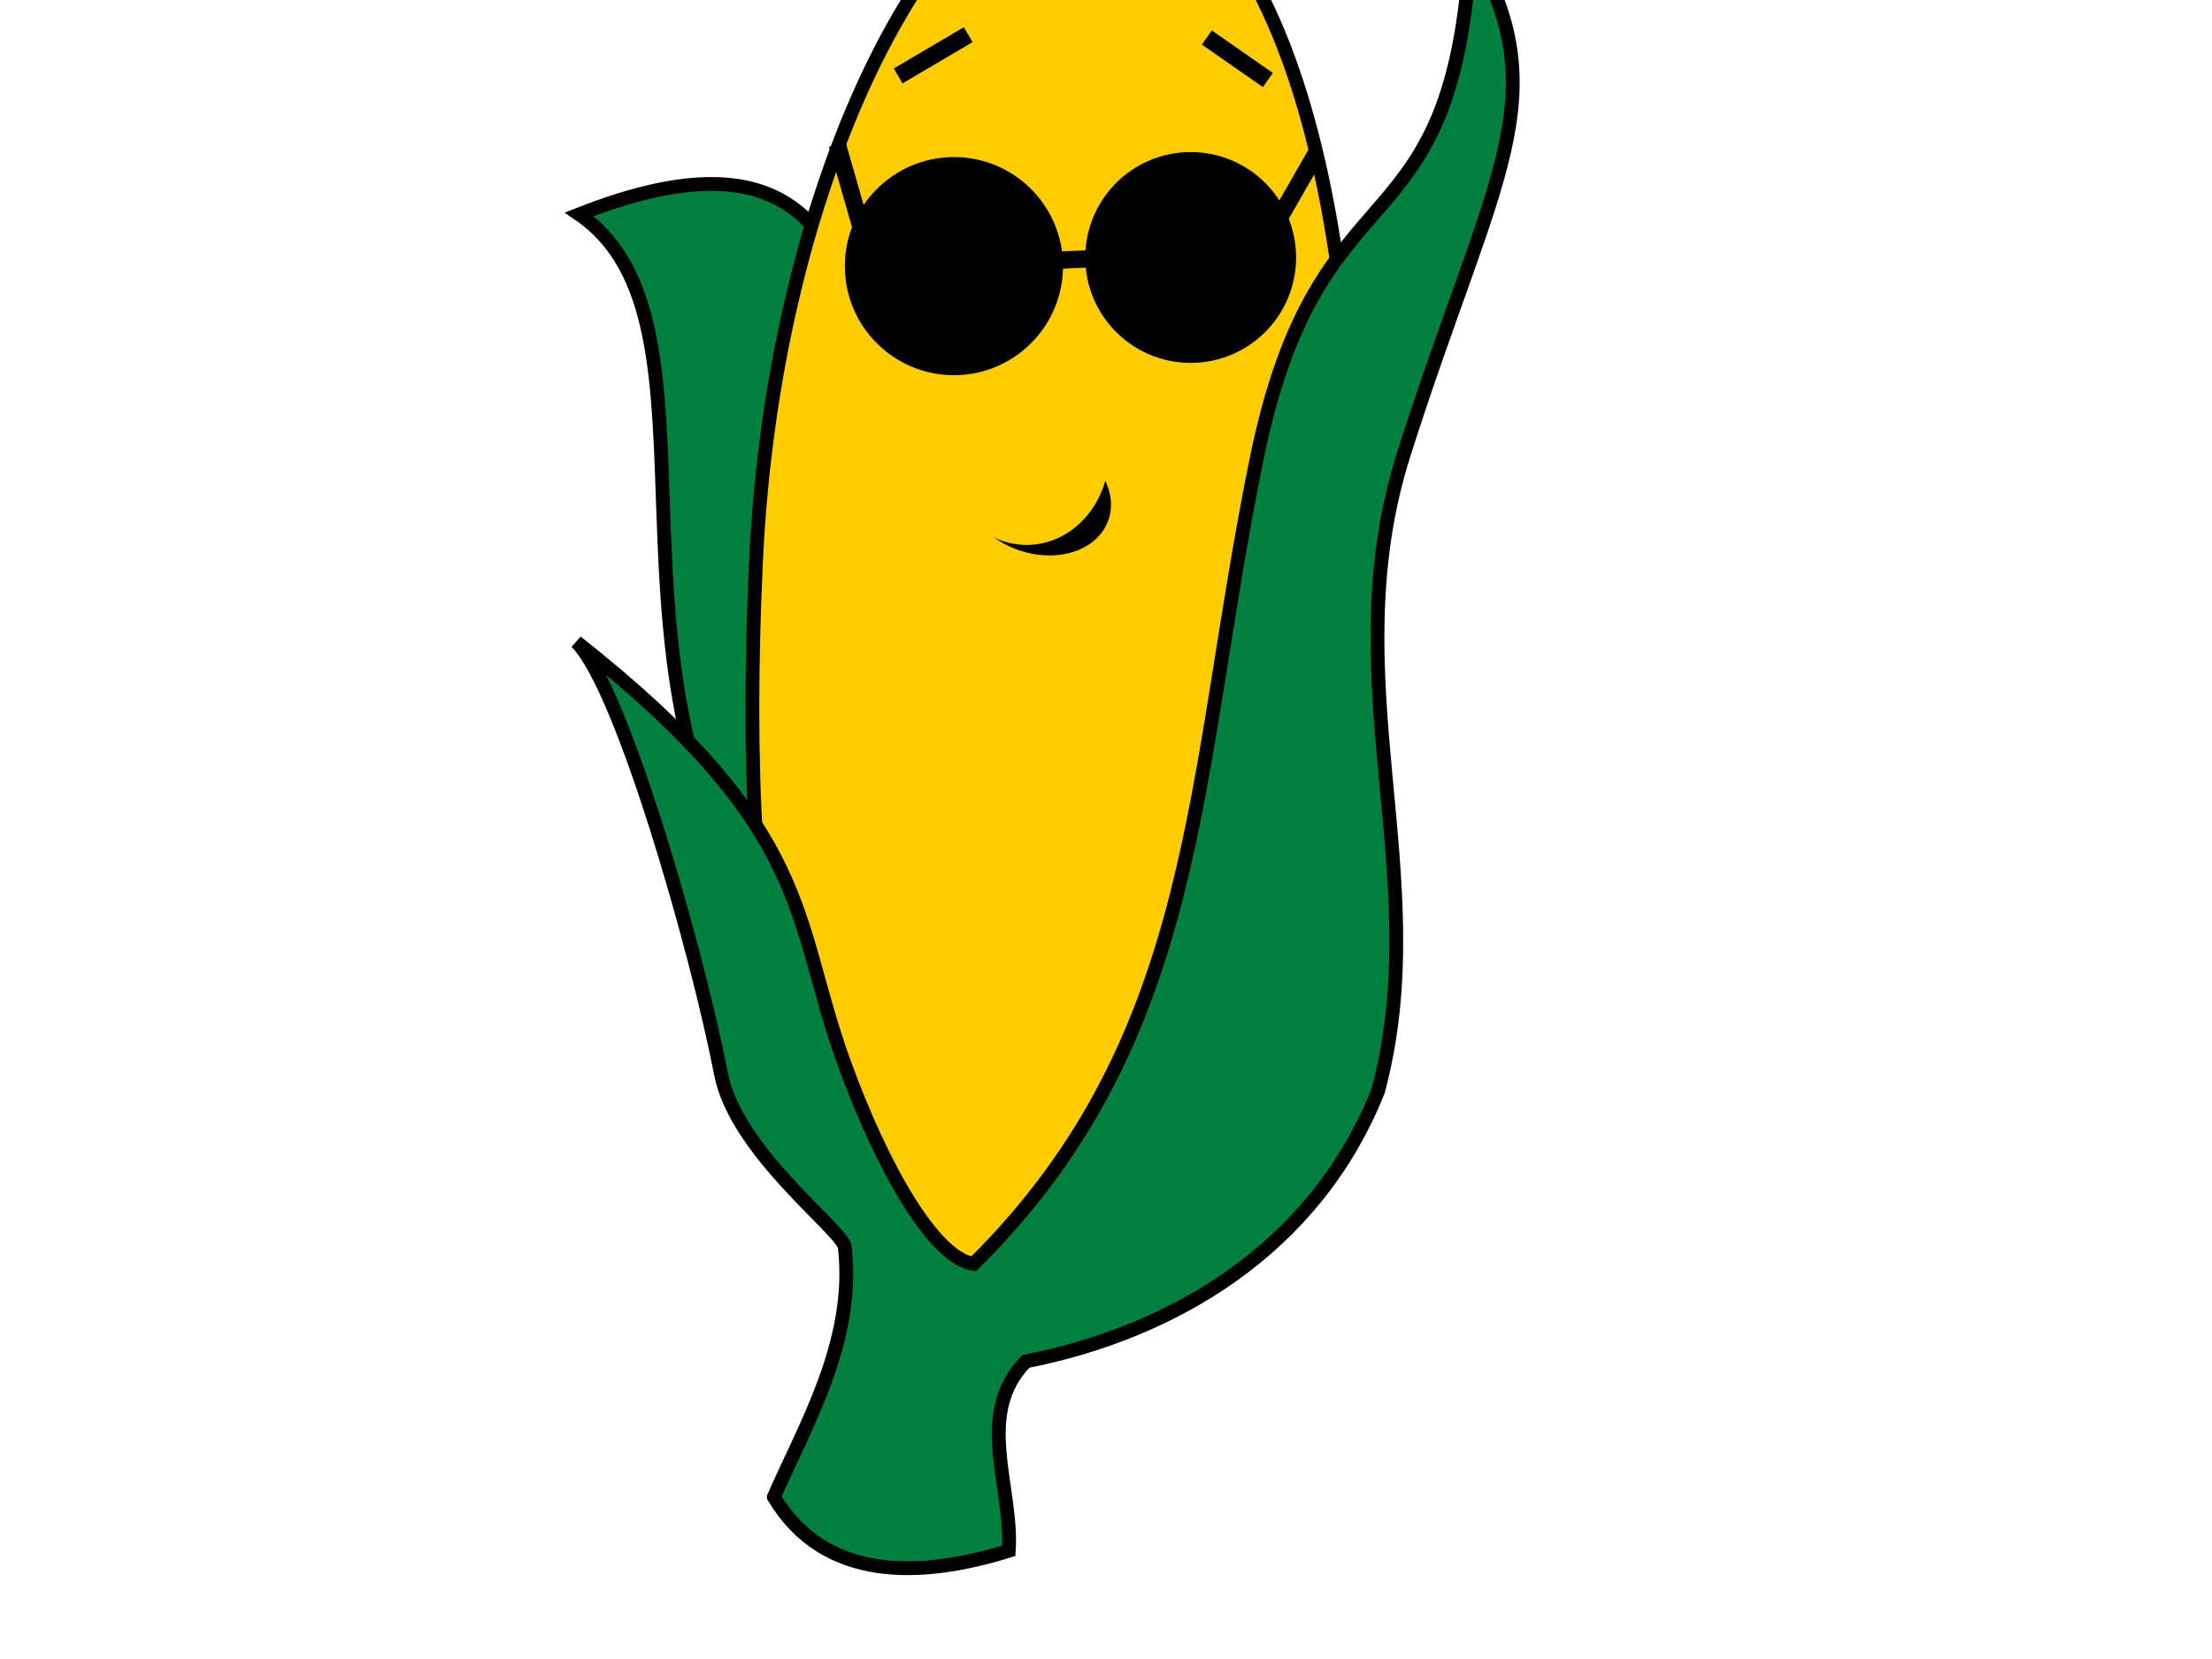
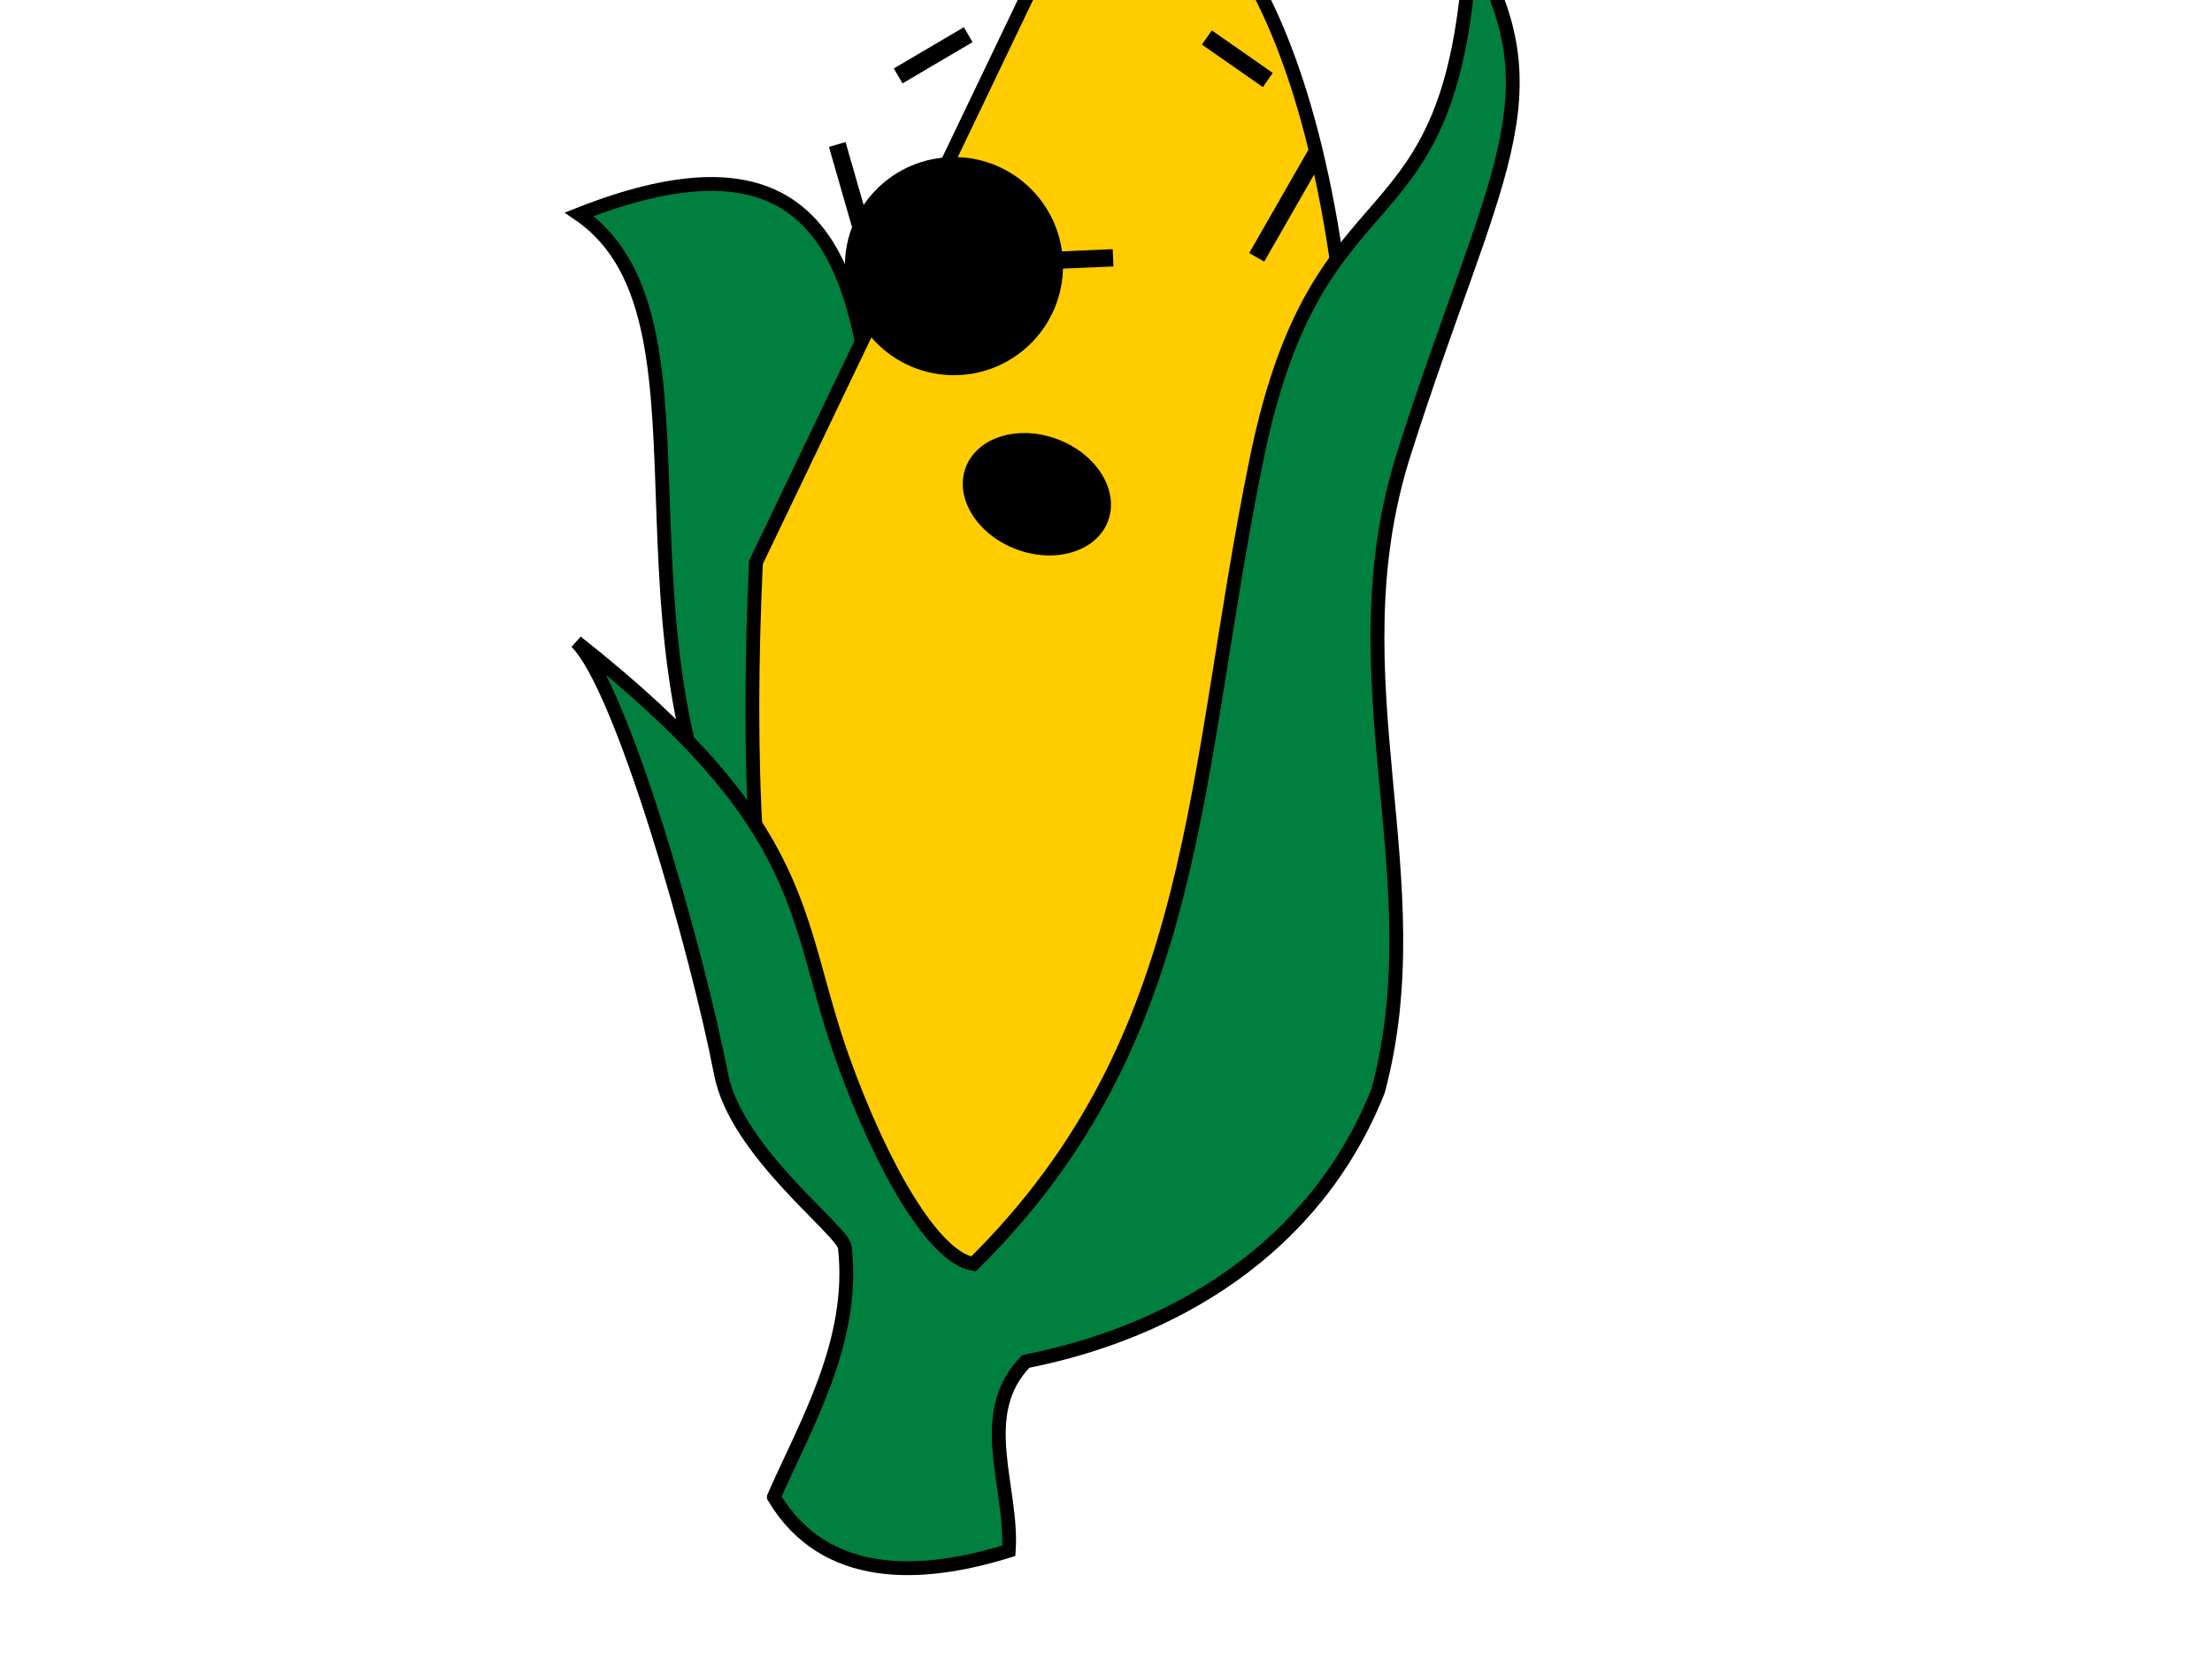
<svg xmlns="http://www.w3.org/2000/svg" xmlns:xlink="http://www.w3.org/1999/xlink" width="640" height="480">
  <title>cool  5</title>
  <defs>
    <linearGradient id="linearGradient3764">
      <stop offset="0" id="stop3766" stop-color="#7ed249" />
      <stop offset="1" id="stop3768" stop-color="#286325" />
    </linearGradient>
    <linearGradient xlink:href="#linearGradient3764" id="linearGradient3928" x1="0.775" y1="0.602" x2="-0.066" y2="0.602" />
    <linearGradient xlink:href="#linearGradient3764" id="linearGradient3930" x1="0.725" y1="0.724" x2="-0" y2="0.724" />
    <linearGradient id="linearGradient3669">
      <stop offset="0" id="stop3671" stop-color="#ffd73b" />
      <stop offset="1" id="stop3673" stop-color="#ee8400" />
    </linearGradient>
    <linearGradient xlink:href="#linearGradient3669" id="linearGradient3061" x1="0.713" y1="0.5" x2="-0" y2="0.5" />
    <radialGradient id="svg_7" cx="0.113" cy="0.145" r="1.75" fx="0.113" fy="0.145">
      <stop offset="0" stop-color="#611c16" />
      <stop offset="1" stop-color="#d2bfaa" />
    </radialGradient>
  </defs>
  <g>
    <title>Layer 1</title>
    <path stroke="#000000" d="m121.685,236.517c27.442,-91.325 135.551,-115.31 133.221,-170.821c101.977,62.864 -27.032,110.785 -59.209,168.183l-74.012,2.638z" id="path2924" stroke-width="4" fill="#007f3f" transform="rotate(-53.163 207.568,151.107) " />
-     <path stroke-width="4" stroke="#000000" d="m421.1,-9.009c45.706,30.409 17.804,131.525 -42.355,228.354c-60.16,96.828 -94.659,185.115 -180.273,126.367c-57.076,-39.165 -22.576,-127.452 37.583,-224.28c60.16,-96.828 147.961,-152.906 185.045,-130.441l0,0l0,-0l0,-0z" id="path2919" fill-rule="evenodd" fill="#ffcc00" transform="rotate(-29.222 306.589,175.334) " />
+     <path stroke-width="4" stroke="#000000" d="m421.1,-9.009c45.706,30.409 17.804,131.525 -42.355,228.354c-60.16,96.828 -94.659,185.115 -180.273,126.367c-57.076,-39.165 -22.576,-127.452 37.583,-224.28l0,0l0,-0l0,-0z" id="path2919" fill-rule="evenodd" fill="#ffcc00" transform="rotate(-29.222 306.589,175.334) " />
    <path stroke="#000000" transform="rotate(-26.361 334.664,228.411) " d="m144.526,362.667c17.095,-14.407 41.167,-29.795 50.484,-55.658c1.667,-4.626 -15.968,-38.624 -9.841,-60.839c9.608,-34.838 24.061,-112.958 18.001,-130.539c37.688,79.453 20.418,99.165 15.412,142.905c-3.73,32.596 -1.886,62.625 7.646,69.355c88.523,-29.305 119.098,-98.332 176.935,-172.491c55.349,-70.97 76.292,-25.887 121.3,-105.358c3.769,50.524 -23.844,62.322 -82.553,123.074c-47.581,49.236 -46.24,113.903 -88.606,161.922c-36.797,33.017 -84.419,36.169 -126.04,24.843c-20.14,7.008 -19.486,31.007 -28.754,46.9c-25.81,-4.121 -51.766,-15.308 -53.984,-44.113z" id="path2922" stroke-width="4" fill="#007f3f" />
    <circle fill="#000000" stroke="#000000" stroke-width="0" cx="276" cy="77" r="31.554" id="svg_1" />
-     <circle fill="#000000" stroke="#000000" stroke-width="0" cx="344.5" cy="74.5" r="30.5" id="svg_2" />
    <line fill="none" stroke="#000000" stroke-width="5" stroke-dasharray="null" stroke-linejoin="null" stroke-linecap="null" x1="322" y1="74" x2="303" y2="76" id="svg_3" transform="rotate(3.576 312.5,75) " />
    <line fill="none" stroke="#000000" stroke-width="5" stroke-dasharray="null" stroke-linejoin="null" stroke-linecap="null" x1="367.273" y1="76.032" x2="377.273" y2="42.629" id="svg_4" transform="rotate(13.158 372.273,59.33) " />
    <line fill="none" stroke="#000000" stroke-width="5" stroke-dasharray="null" stroke-linejoin="null" stroke-linecap="null" x1="245.732" y1="77.459" x2="248.821" y2="41.159" id="svg_5" transform="rotate(-20.902 247.276,59.309) " />
-     <ellipse fill="#ffcc00" stroke="#000000" stroke-width="0" stroke-dasharray="null" stroke-linejoin="null" stroke-linecap="null" cx="307" cy="141" id="svg_9" rx="36" ry="17" />
    <ellipse fill="#000000" stroke="#000000" stroke-width="0" stroke-dasharray="null" stroke-linejoin="null" stroke-linecap="null" cx="300" cy="143" id="svg_10" rx="22" ry="17" transform="rotate(20.726 300,143) " />
-     <ellipse fill="#ffcc00" stroke="#000000" stroke-width="0" stroke-dasharray="null" stroke-linejoin="null" stroke-linecap="null" cx="297.035" cy="131.165" id="svg_11" rx="23.854" ry="26.5" />
    <line fill="none" stroke="#000000" stroke-width="5" stroke-dasharray="null" stroke-linejoin="null" stroke-linecap="null" x1="347.798" y1="13.609" x2="368.202" y2="20.391" id="svg_12" transform="rotate(16.504 358,17) " />
    <line fill="none" stroke="#000000" stroke-width="5" stroke-dasharray="null" stroke-linejoin="null" stroke-linecap="null" x1="281.18" y1="12.346" x2="258.82" y2="19.654" id="svg_13" transform="rotate(-12.407 270,16) " />
  </g>
</svg>